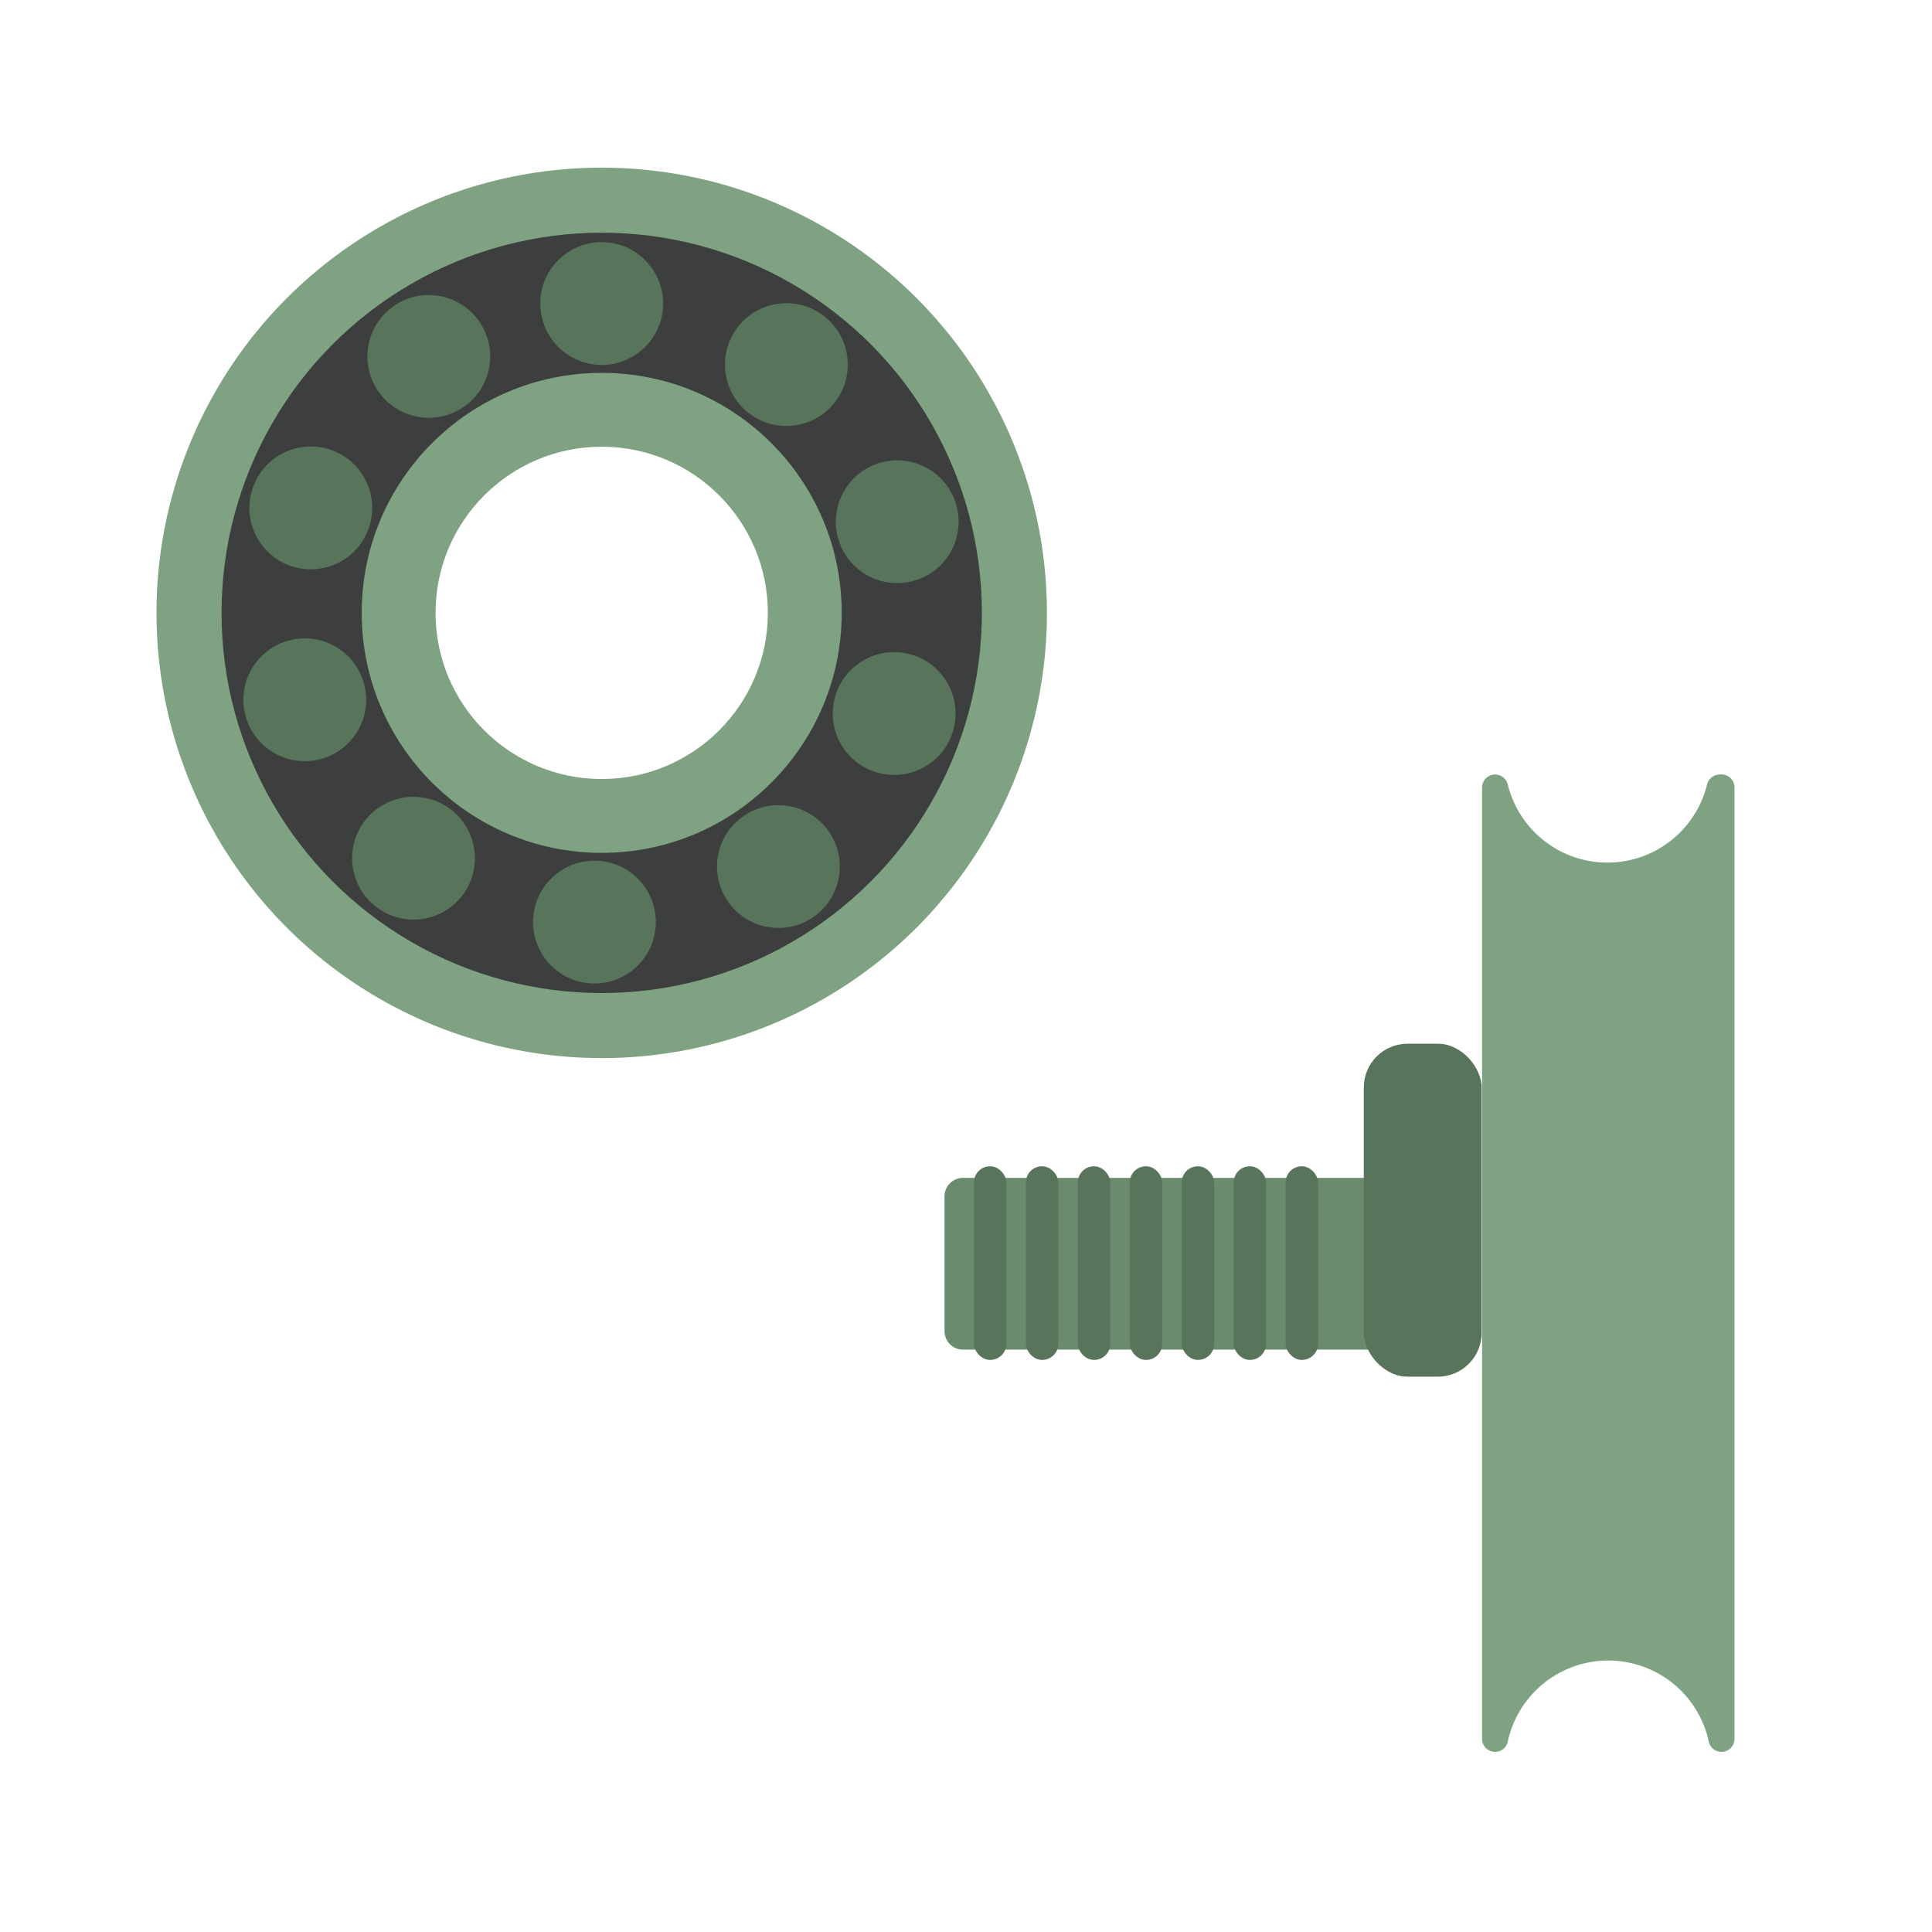
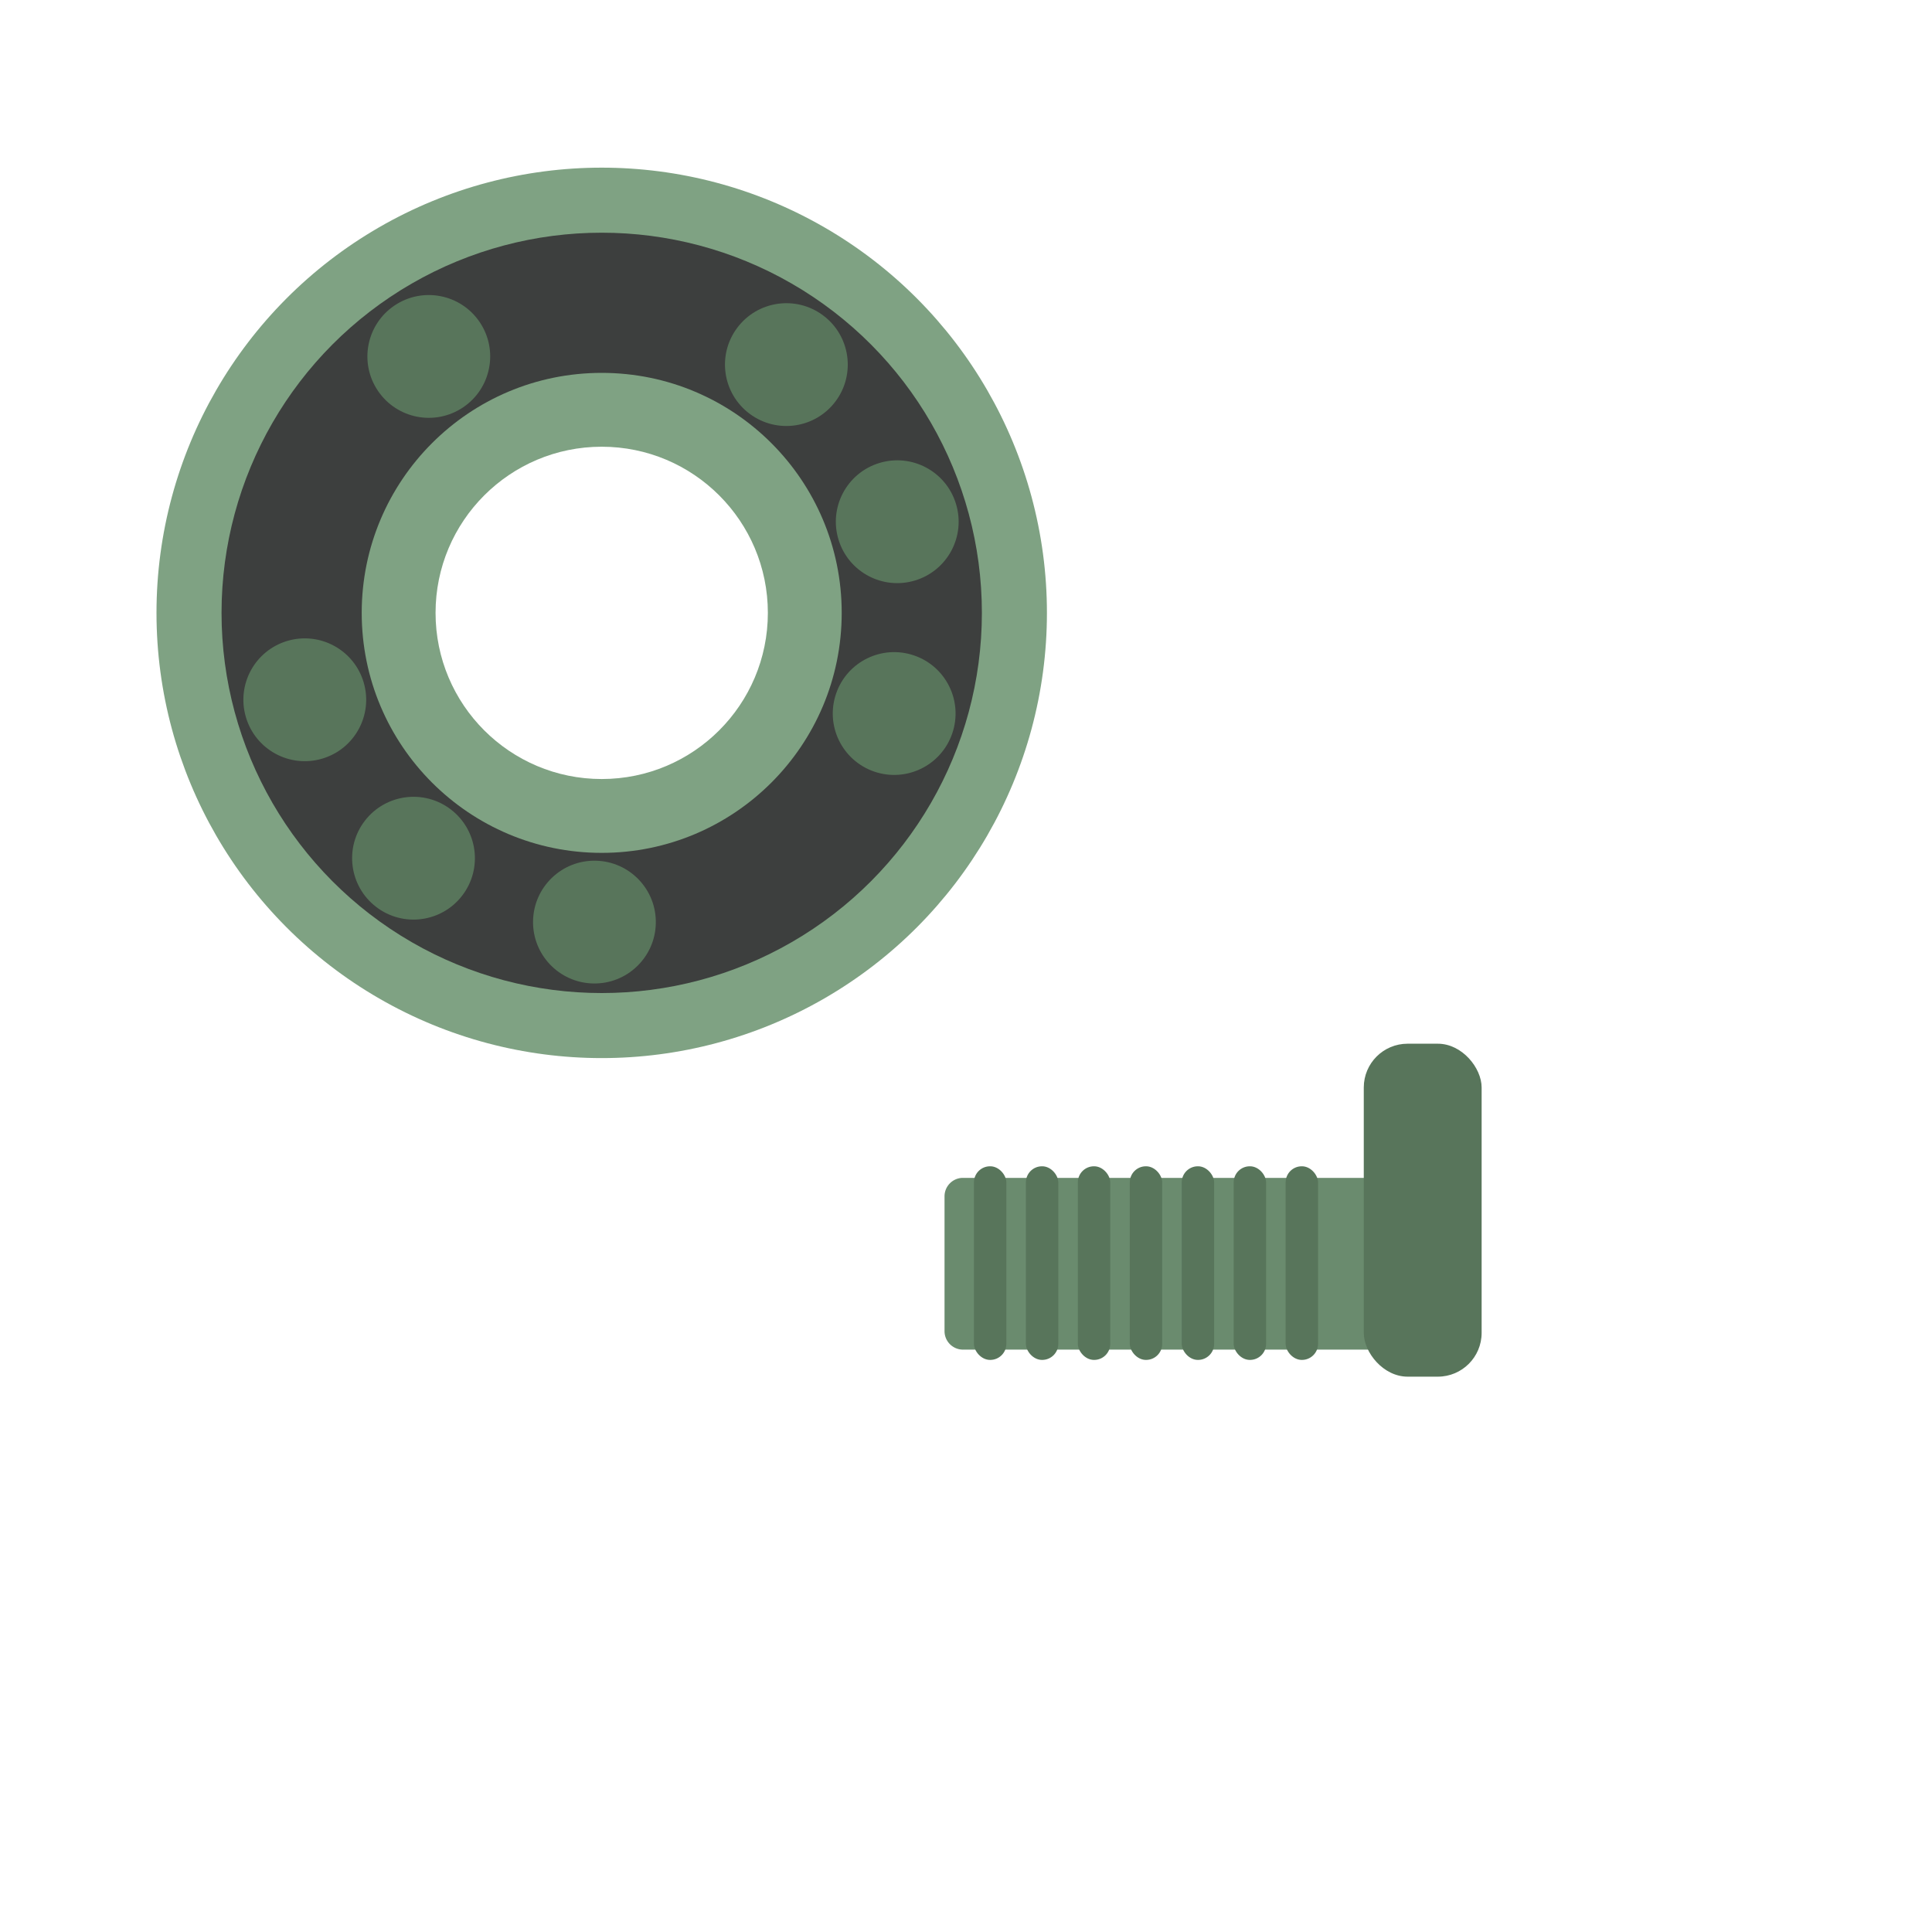
<svg xmlns="http://www.w3.org/2000/svg" id="Слой_1" data-name="Слой 1" viewBox="0 0 90 90">
  <defs>
    <style>.cls-1{fill:#fff;}.cls-2{fill:#7fa283;}.cls-3{fill:#3d3f3e;}.cls-4{fill:#58755b;}.cls-5{fill:#6a8b6e;}</style>
  </defs>
  <title>Ролики подшипники</title>
  <rect class="cls-1" width="90" height="90" />
  <circle class="cls-2" cx="28.03" cy="28.55" r="20.74" />
  <circle class="cls-3" cx="28.03" cy="28.55" r="17.71" />
  <circle class="cls-2" cx="28.03" cy="28.55" r="11.18" />
  <circle class="cls-1" cx="28.03" cy="28.55" r="7.74" />
-   <circle class="cls-4" cx="28.03" cy="14.14" r="2.86" />
  <circle class="cls-4" cx="36.64" cy="16.99" r="2.86" transform="translate(1.12 36.22) rotate(-53.32)" />
  <circle class="cls-4" cx="41.8" cy="24.3" r="2.86" transform="translate(-5.31 13.41) rotate(-17.15)" />
  <circle class="cls-4" cx="41.65" cy="33.24" r="2.86" transform="translate(-3.34 61.79) rotate(-70.99)" />
-   <circle class="cls-4" cx="36.26" cy="40.37" r="2.86" transform="translate(-16.56 27.94) rotate(-34.83)" />
  <circle class="cls-4" cx="27.69" cy="42.95" r="2.86" transform="translate(-15.89 69.64) rotate(-88.67)" />
  <circle class="cls-4" cx="19.26" cy="39.98" r="2.86" transform="translate(-24.18 30.92) rotate(-52.5)" />
  <circle class="cls-4" cx="14.2" cy="32.6" r="2.86" transform="translate(-8.6 5.31) rotate(-16.34)" />
-   <circle class="cls-4" cx="14.48" cy="23.66" r="2.86" transform="translate(-12.69 29.26) rotate(-70.18)" />
  <circle class="cls-4" cx="19.97" cy="16.61" r="2.86" transform="translate(-5.87 14.01) rotate(-34.02)" />
-   <path class="cls-5" d="M44.83,54.87H64.49a0,0,0,0,1,0,0v8a0,0,0,0,1,0,0H44.83A.86.86,0,0,1,44,62V55.72A.86.86,0,0,1,44.83,54.87Z" />
+   <path class="cls-5" d="M44.83,54.87H64.49v8a0,0,0,0,1,0,0H44.83A.86.86,0,0,1,44,62V55.72A.86.86,0,0,1,44.83,54.87Z" />
  <rect class="cls-4" x="47.79" y="54.33" width="1.51" height="9.02" rx="0.75" ry="0.75" />
  <rect class="cls-4" x="45.37" y="54.33" width="1.51" height="9.02" rx="0.75" ry="0.75" />
  <rect class="cls-4" x="50.21" y="54.33" width="1.51" height="9.02" rx="0.75" ry="0.75" />
  <rect class="cls-4" x="52.63" y="54.33" width="1.51" height="9.02" rx="0.75" ry="0.75" />
  <rect class="cls-4" x="55.05" y="54.33" width="1.51" height="9.02" rx="0.75" ry="0.75" />
  <rect class="cls-4" x="57.47" y="54.33" width="1.51" height="9.02" rx="0.75" ry="0.75" />
  <rect class="cls-4" x="59.89" y="54.33" width="1.51" height="9.02" rx="0.75" ry="0.75" />
  <rect class="cls-4" x="63.53" y="48.62" width="5.49" height="15.51" rx="2.04" ry="2.04" />
-   <path class="cls-2" d="M80.11,36.08h0a.61.61,0,0,0-.58.43,4.78,4.78,0,0,1-9.3,0,.61.61,0,0,0-.58-.43h0a.61.61,0,0,0-.61.61V81a.61.61,0,0,0,.61.61h0a.61.61,0,0,0,.58-.44,4.79,4.79,0,0,1,9.38,0,.61.61,0,0,0,.58.44h0a.61.61,0,0,0,.61-.61V36.69A.61.61,0,0,0,80.11,36.08Z" />
</svg>